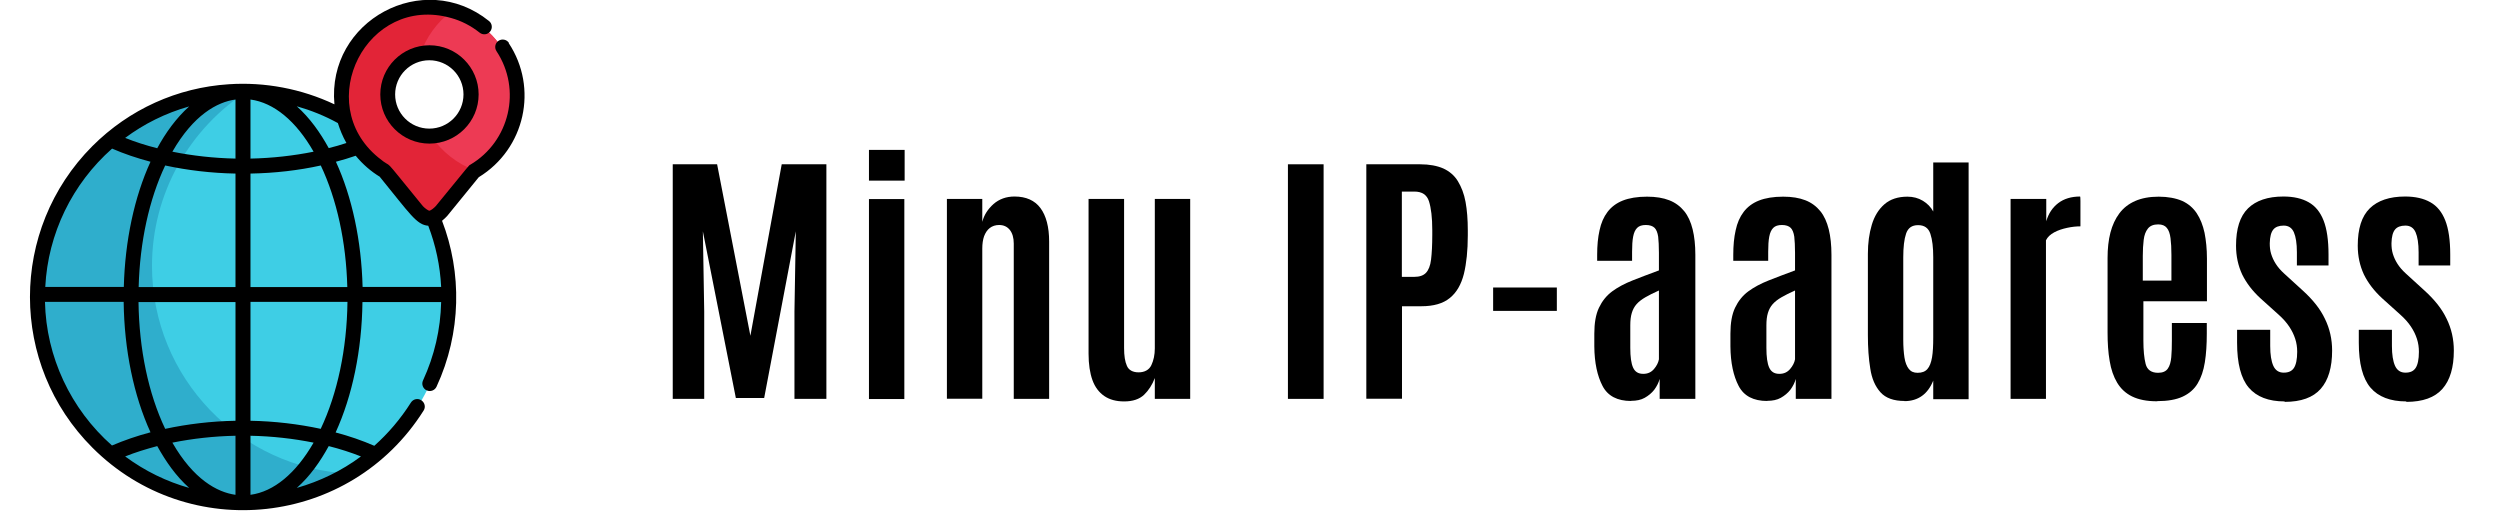
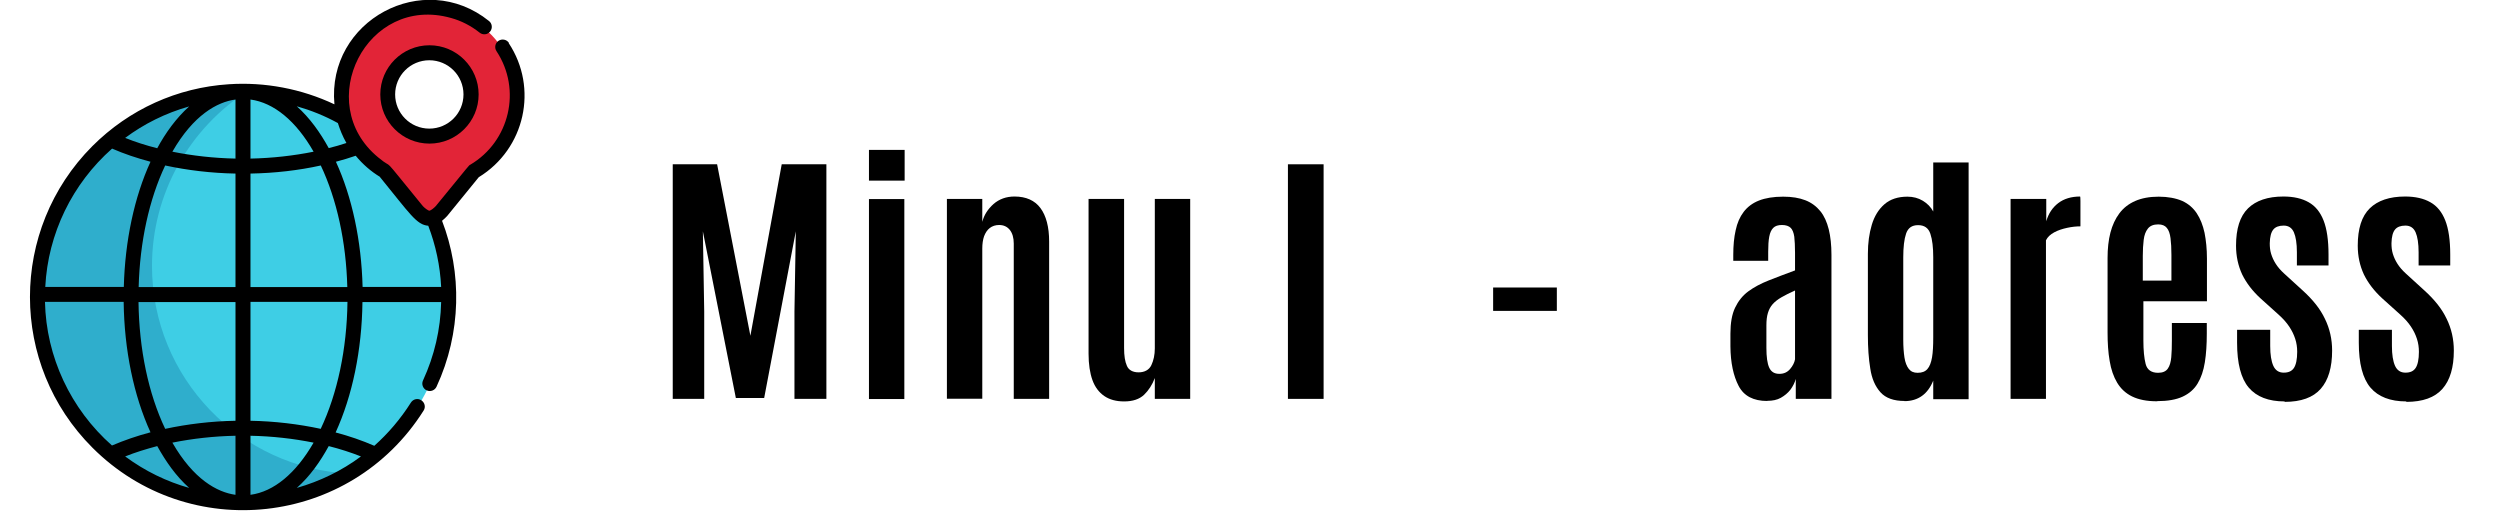
<svg xmlns="http://www.w3.org/2000/svg" id="svg1323" width="166.78" height="34.19" viewBox="0 0 166.78 34.19">
  <path d="m28.62,25.59c1.61-3.48,1.68-7.52.2-11.06-.08.03-.16.06-.24.06h0c-.37,0-.8-.49-.8-.49-1.67-2.05-1.22-1.5-2.17-2.66-1.27-.75-2.26-1.98-2.69-3.55C13.83,2.75,2.47,9.32,2.47,19.83c0,7.57,6.14,13.71,13.71,13.71,4.89,0,9.18-2.56,11.61-6.41" style="fill:#2faecc;" />
  <path d="m29.93,19.12c-.09-1.73-.5-3.06-.5-3.06-1.62-5.74-6.77-9.83-12.75-10.09-4.09,2.55-6.54,7.01-6.54,11.77,0,7.46,5.89,13.54,13.27,13.86,4.19-2.61,6.79-7.33,6.52-12.49Z" style="fill:#3ecee5;" />
  <path d="m32.25,1.83h0c-.14-.1-1.09-.93-2.65-1.2-.11-.03-.6-.09-1.01-.09h0c-3.6,0-6.37,3.24-5.78,6.82,0,0,0,0,0,0,0,.07.34,2.62,2.8,4.08,2.36,2.89,2.16,2.65,2.23,2.73.61.61.95.53,1.54-.07,1.74-2.14,1.32-1.61,2.17-2.66,2.52-1.49,2.8-4.08,2.8-4.08.35-2.11-.47-4.21-2.11-5.53Zm-2.59,7.05c-1.66.7-3.55-.35-3.82-2.13-.26-1.69,1.05-3.2,2.74-3.2,1.53,0,2.77,1.24,2.77,2.77,0,1.14-.69,2.13-1.69,2.56Z" style="fill:#e22437;" />
-   <path d="m32.25,1.83h0c-.07-.05-.91-.77-2.13-1.08-.95.72-1.68,1.71-2.08,2.86,1.72-.34,3.32.98,3.32,2.72,0,1.45-1.12,2.67-2.58,2.77.71,1.03,1.72,1.83,2.91,2.27,2.43-1.54,2.68-4,2.68-4,.35-2.11-.47-4.21-2.11-5.53Z" style="fill:#ed3a54;" />
  <path d="m25.37,6.3c0,1.81,1.47,3.28,3.28,3.28s3.28-1.47,3.28-3.28-1.47-3.28-3.28-3.28-3.28,1.47-3.28,3.28Zm5.55,0c0,1.26-1.02,2.28-2.28,2.28s-2.28-1.02-2.28-2.28,1.02-2.28,2.28-2.28,2.28,1.02,2.28,2.28Z" />
  <path d="m33.95,2.86c-.15-.23-.46-.29-.69-.14-.23.15-.29.46-.14.69,1.7,2.57.88,6.03-1.75,7.58-.11.06.07-.13-2.3,2.76-.12.13-.32.29-.43.31-.09-.02-.3-.17-.43-.31-3.11-3.81-1.75-2.23-2.98-3.25-4.4-3.62-.77-10.89,4.86-9.3.66.18,1.32.51,1.91.98.21.17.53.14.7-.08.17-.21.14-.53-.08-.7-4.37-3.51-10.83-.03-10.31,5.56-2.2-1.04-4.65-1.5-7.04-1.34-3.44.22-6.65,1.67-9.11,4.13C.61,15.32.61,24.32,6.17,29.87c6.43,6.43,17.2,5.27,22.09-2.48.15-.23.08-.54-.16-.69-.23-.15-.54-.08-.69.16-.69,1.09-1.51,2.05-2.44,2.88-.8-.35-1.67-.65-2.58-.89,1.12-2.45,1.75-5.49,1.79-8.7h5.25c-.04,1.82-.45,3.58-1.21,5.23-.12.25,0,.55.24.66.25.12.55,0,.66-.24,1.67-3.6,1.7-7.62.37-11.07.16-.13.28-.26.34-.32h0s2.11-2.59,2.11-2.59c3.09-1.89,3.98-5.95,2-8.94Zm-8.61,8.94c2.02,2.48,2.45,3.2,3.23,3.26.5,1.31.79,2.67.86,4.08h-5.24c-.08-3.08-.7-5.99-1.78-8.35.45-.12.89-.25,1.32-.4.47.57,1.01,1.04,1.62,1.41ZM3,20.14h5.25c.04,3.21.67,6.25,1.79,8.7-.91.24-1.77.54-2.57.88-2.76-2.44-4.39-5.91-4.47-9.59Zm4.47-10.23c.8.35,1.66.64,2.57.88-1.08,2.36-1.7,5.27-1.78,8.35H3.02c.18-3.56,1.8-6.88,4.46-9.23Zm15.07-1.7c.14.44.31.87.57,1.33-.38.13-.78.24-1.18.34-.57-1.04-1.26-2.01-2.13-2.79.95.27,1.87.64,2.74,1.12Zm-9.92-1.11c-.86.77-1.58,1.77-2.13,2.79-.75-.19-1.47-.42-2.14-.69,1.25-.93,2.68-1.65,4.27-2.1Zm3.09-.46v3.94c-1.45-.03-2.87-.19-4.21-.46,1.4-2.44,2.99-3.32,4.21-3.48Zm5.21,3.48c-1.34.27-2.76.43-4.21.46v-3.94c1.56.21,3.04,1.43,4.21,3.48Zm-9.42,19.41c1.34-.27,2.76-.43,4.21-.46v3.94c-1.23-.17-2.81-1.04-4.21-3.48Zm1.12,3.02c-1.49-.42-2.93-1.11-4.27-2.1.67-.27,1.39-.49,2.14-.69.58,1.04,1.24,1.99,2.13,2.79Zm4.09.46v-3.94c1.45.03,2.87.19,4.21.46-1.18,2.05-2.65,3.27-4.21,3.48Zm-1-4.94c-1.62.03-3.2.22-4.69.54-1.12-2.35-1.74-5.31-1.78-8.46h6.47v7.93Zm-6.46-8.92c.08-3.02.7-5.85,1.77-8.11,1.49.32,3.07.51,4.69.54v7.57h-6.46Zm7.46-7.57c1.62-.03,3.2-.21,4.69-.54,1.07,2.26,1.69,5.09,1.77,8.11h-6.46v-7.57h0Zm7.37,18.87c-1.29.96-2.74,1.66-4.28,2.1.88-.78,1.56-1.75,2.13-2.79.75.19,1.47.42,2.15.69Zm-2.68-1.84c-1.49-.32-3.08-.51-4.69-.54v-7.93h6.47c-.04,3.15-.67,6.11-1.78,8.46Z" />
  <path d="m44.88,26.61v-15.65h2.96l2.22,11.44,2.09-11.44h2.98v15.65h-2.13v-5.83l.09-5.35-2.11,11.12h-1.89l-2.2-11.12.09,5.35v5.83h-2.11Z" />
  <path d="m57.97,12.05v-2.05h2.38v2.05h-2.38Zm0,14.57v-13.34h2.36v13.34h-2.36Z" />
  <path d="m63.17,26.61v-13.34h2.36v1.53c.12-.46.37-.85.75-1.19.38-.33.85-.5,1.4-.5.77,0,1.35.26,1.73.77s.58,1.26.58,2.23v10.5h-2.36v-10.36c0-.39-.09-.69-.26-.91-.18-.22-.41-.33-.72-.33-.24,0-.45.07-.62.2s-.29.32-.38.55c-.08.23-.12.51-.12.82v10.02h-2.36Z" />
  <path d="m74.99,26.78c-.53,0-.97-.12-1.32-.36-.35-.24-.62-.59-.79-1.06-.17-.47-.26-1.06-.26-1.77v-10.32h2.37v9.95c0,.51.06.91.19,1.19.12.28.39.43.78.43s.7-.16.85-.48c.15-.32.23-.69.23-1.12v-9.97h2.36v13.34h-2.36v-1.39c-.17.45-.41.82-.72,1.12-.31.29-.75.44-1.32.44Z" />
  <path d="m85.92,26.61v-15.65h2.38v15.65h-2.38Z" />
-   <path d="m91.15,26.61v-15.65h3.59c.62,0,1.14.1,1.55.28.41.19.74.47.97.85s.41.83.51,1.38c.1.55.15,1.18.15,1.9v.33c0,1.01-.09,1.87-.26,2.57-.18.71-.49,1.25-.94,1.61-.45.37-1.08.55-1.9.55h-1.29v6.17h-2.38Zm2.38-8.14h.82c.35,0,.61-.09.78-.27.17-.18.29-.47.34-.89s.08-.96.08-1.65v-.3c0-.85-.08-1.49-.22-1.93-.14-.44-.47-.65-.97-.65h-.84v5.68Z" />
  <path d="m99.61,20.74v-1.56h4.25v1.56h-4.25Z" />
-   <path d="m108.81,26.75c-.91,0-1.55-.33-1.9-1s-.54-1.54-.55-2.64v-.85c0-.71.1-1.29.31-1.73.21-.44.5-.81.88-1.09.38-.28.83-.52,1.36-.73.53-.21,1.11-.43,1.76-.67v-1.17c0-.45-.02-.81-.05-1.08-.04-.27-.12-.47-.24-.59-.12-.12-.32-.19-.58-.19s-.45.06-.58.19c-.13.13-.22.32-.27.59-.05.26-.07.6-.07,1.01v.6h-2.33v-.4c0-.61.05-1.16.16-1.64.1-.48.28-.89.53-1.22s.59-.59,1.02-.76.97-.26,1.62-.26c.58,0,1.07.08,1.48.24s.74.41,1,.73.44.73.56,1.21c.12.49.18,1.05.18,1.7v9.61h-2.38v-1.33c-.07.25-.19.49-.36.72-.17.22-.39.4-.64.54s-.55.2-.89.2Zm.82-1.81c.3,0,.53-.11.71-.32.18-.21.29-.43.33-.65v-4.59c-.36.16-.66.31-.9.45-.24.14-.44.29-.59.46s-.25.36-.32.59c-.07.23-.1.5-.1.83v1.49c0,.61.06,1.05.19,1.33.13.28.35.41.67.41Z" />
  <path d="m117.89,26.75c-.91,0-1.55-.33-1.9-1s-.54-1.54-.55-2.64v-.85c0-.71.1-1.29.31-1.73.21-.44.5-.81.88-1.09.38-.28.83-.52,1.36-.73.53-.21,1.11-.43,1.76-.67v-1.17c0-.45-.02-.81-.05-1.08-.04-.27-.12-.47-.24-.59-.12-.12-.32-.19-.58-.19s-.45.06-.58.19c-.13.13-.22.32-.27.59-.05.26-.07.6-.07,1.01v.6h-2.33v-.4c0-.61.05-1.16.16-1.64.1-.48.28-.89.53-1.22s.59-.59,1.02-.76.97-.26,1.62-.26c.58,0,1.07.08,1.48.24s.74.41,1,.73.44.73.56,1.21c.12.49.18,1.05.18,1.7v9.61h-2.38v-1.33c-.07.25-.19.49-.36.72-.17.22-.39.4-.64.54s-.55.2-.89.2Zm.82-1.81c.3,0,.53-.11.71-.32.18-.21.29-.43.33-.65v-4.59c-.36.16-.66.31-.9.45-.24.14-.44.29-.59.46s-.25.36-.32.59c-.07.23-.1.5-.1.83v1.49c0,.61.06,1.05.19,1.33.13.28.35.41.67.41Z" />
  <path d="m127.06,26.75c-.72,0-1.26-.19-1.61-.58-.35-.39-.58-.91-.68-1.58-.11-.66-.16-1.41-.16-2.23v-5.43c0-.72.09-1.36.26-1.93s.45-1.03.84-1.37c.39-.34.9-.51,1.54-.51.38,0,.72.09,1.02.27.3.18.54.42.7.72v-3.27h2.36v15.79h-2.36v-1.24c-.18.45-.43.79-.75,1.02-.32.23-.71.35-1.17.35Zm.87-1.88c.29,0,.5-.08.65-.25.15-.17.25-.43.31-.78.06-.35.08-.8.08-1.34v-5.34c0-.65-.06-1.17-.19-1.56-.13-.39-.4-.58-.82-.58s-.67.19-.8.56c-.13.38-.19.91-.19,1.6v5.49c0,.46.03.85.08,1.18s.15.58.29.76c.14.18.33.26.58.26Z" />
  <path d="m134.13,26.61v-13.34h2.38v1.49c.15-.52.42-.92.8-1.21.38-.29.87-.44,1.46-.44.01,0,.02.1.02.3s0,.43,0,.69v1c-.27,0-.57.03-.89.1-.32.07-.6.16-.86.3s-.44.31-.55.53v10.58h-2.38Z" />
  <path d="m143.89,26.77c-.67,0-1.22-.11-1.65-.32s-.76-.52-1-.92-.41-.89-.5-1.45c-.1-.57-.14-1.2-.14-1.9v-4.97c0-.62.06-1.19.19-1.69.13-.5.33-.93.6-1.29.27-.36.62-.63,1.05-.82.43-.19.96-.29,1.57-.29s1.14.1,1.56.28c.42.19.74.47.98.83.24.36.41.8.52,1.3.1.51.16,1.08.16,1.72v2.85h-4.24v2.62c0,.65.05,1.17.15,1.56.1.39.38.59.83.59.3,0,.52-.09.65-.28.13-.18.2-.44.23-.76.03-.32.04-.69.04-1.11v-1.17h2.33v.71c0,.72-.04,1.35-.13,1.91-.09.56-.25,1.03-.48,1.41-.23.39-.57.68-1,.88-.43.2-1,.3-1.69.3Zm-.93-8.05h1.9v-1.71c0-.44-.02-.82-.06-1.12-.04-.31-.12-.54-.25-.69-.12-.15-.31-.23-.57-.23-.31,0-.54.09-.69.28s-.24.43-.28.75c-.04.32-.06.68-.06,1.08v1.65Z" />
  <path d="m152.41,26.78c-1.07,0-1.87-.31-2.39-.92-.52-.61-.78-1.61-.78-3v-.86h2.21v1.08c0,.58.07,1.02.21,1.33.14.3.37.45.69.45s.54-.1.68-.31.22-.57.22-1.08c0-.3-.04-.58-.13-.86-.09-.28-.22-.55-.4-.82-.18-.27-.41-.53-.7-.79l-1.2-1.08c-.55-.5-.96-1.04-1.24-1.61-.27-.58-.41-1.22-.41-1.92,0-1.13.26-1.96.8-2.49.53-.52,1.32-.79,2.36-.79.68,0,1.24.13,1.68.38.45.25.78.66,1,1.22.22.56.33,1.32.33,2.27v.73h-2.11v-.88c0-.59-.07-1.03-.2-1.33-.13-.3-.36-.45-.68-.45s-.55.09-.69.26c-.15.18-.23.48-.24.92,0,.24.02.47.09.7.07.23.17.45.31.67s.32.43.55.64l1.26,1.15c.66.6,1.16,1.22,1.47,1.88.32.65.48,1.36.48,2.12,0,1.12-.25,1.97-.76,2.55-.51.58-1.31.87-2.41.87Z" />
  <path d="m160.53,26.78c-1.07,0-1.87-.31-2.39-.92-.52-.61-.78-1.61-.78-3v-.86h2.21v1.08c0,.58.07,1.02.21,1.33.14.3.37.45.69.45s.54-.1.68-.31.22-.57.22-1.08c0-.3-.04-.58-.13-.86-.09-.28-.22-.55-.4-.82-.18-.27-.41-.53-.7-.79l-1.2-1.08c-.55-.5-.96-1.04-1.24-1.61-.27-.58-.41-1.22-.41-1.92,0-1.13.26-1.96.8-2.49.53-.52,1.32-.79,2.36-.79.68,0,1.24.13,1.68.38.45.25.78.66,1,1.22.22.56.33,1.32.33,2.27v.73h-2.11v-.88c0-.59-.07-1.03-.2-1.33-.13-.3-.36-.45-.68-.45s-.55.09-.69.26c-.15.18-.23.48-.24.92,0,.24.02.47.09.7.07.23.17.45.31.67s.32.43.55.64l1.26,1.15c.66.6,1.16,1.22,1.47,1.88.32.65.48,1.36.48,2.12,0,1.12-.25,1.97-.76,2.55-.51.58-1.31.87-2.41.87Z" />
</svg>